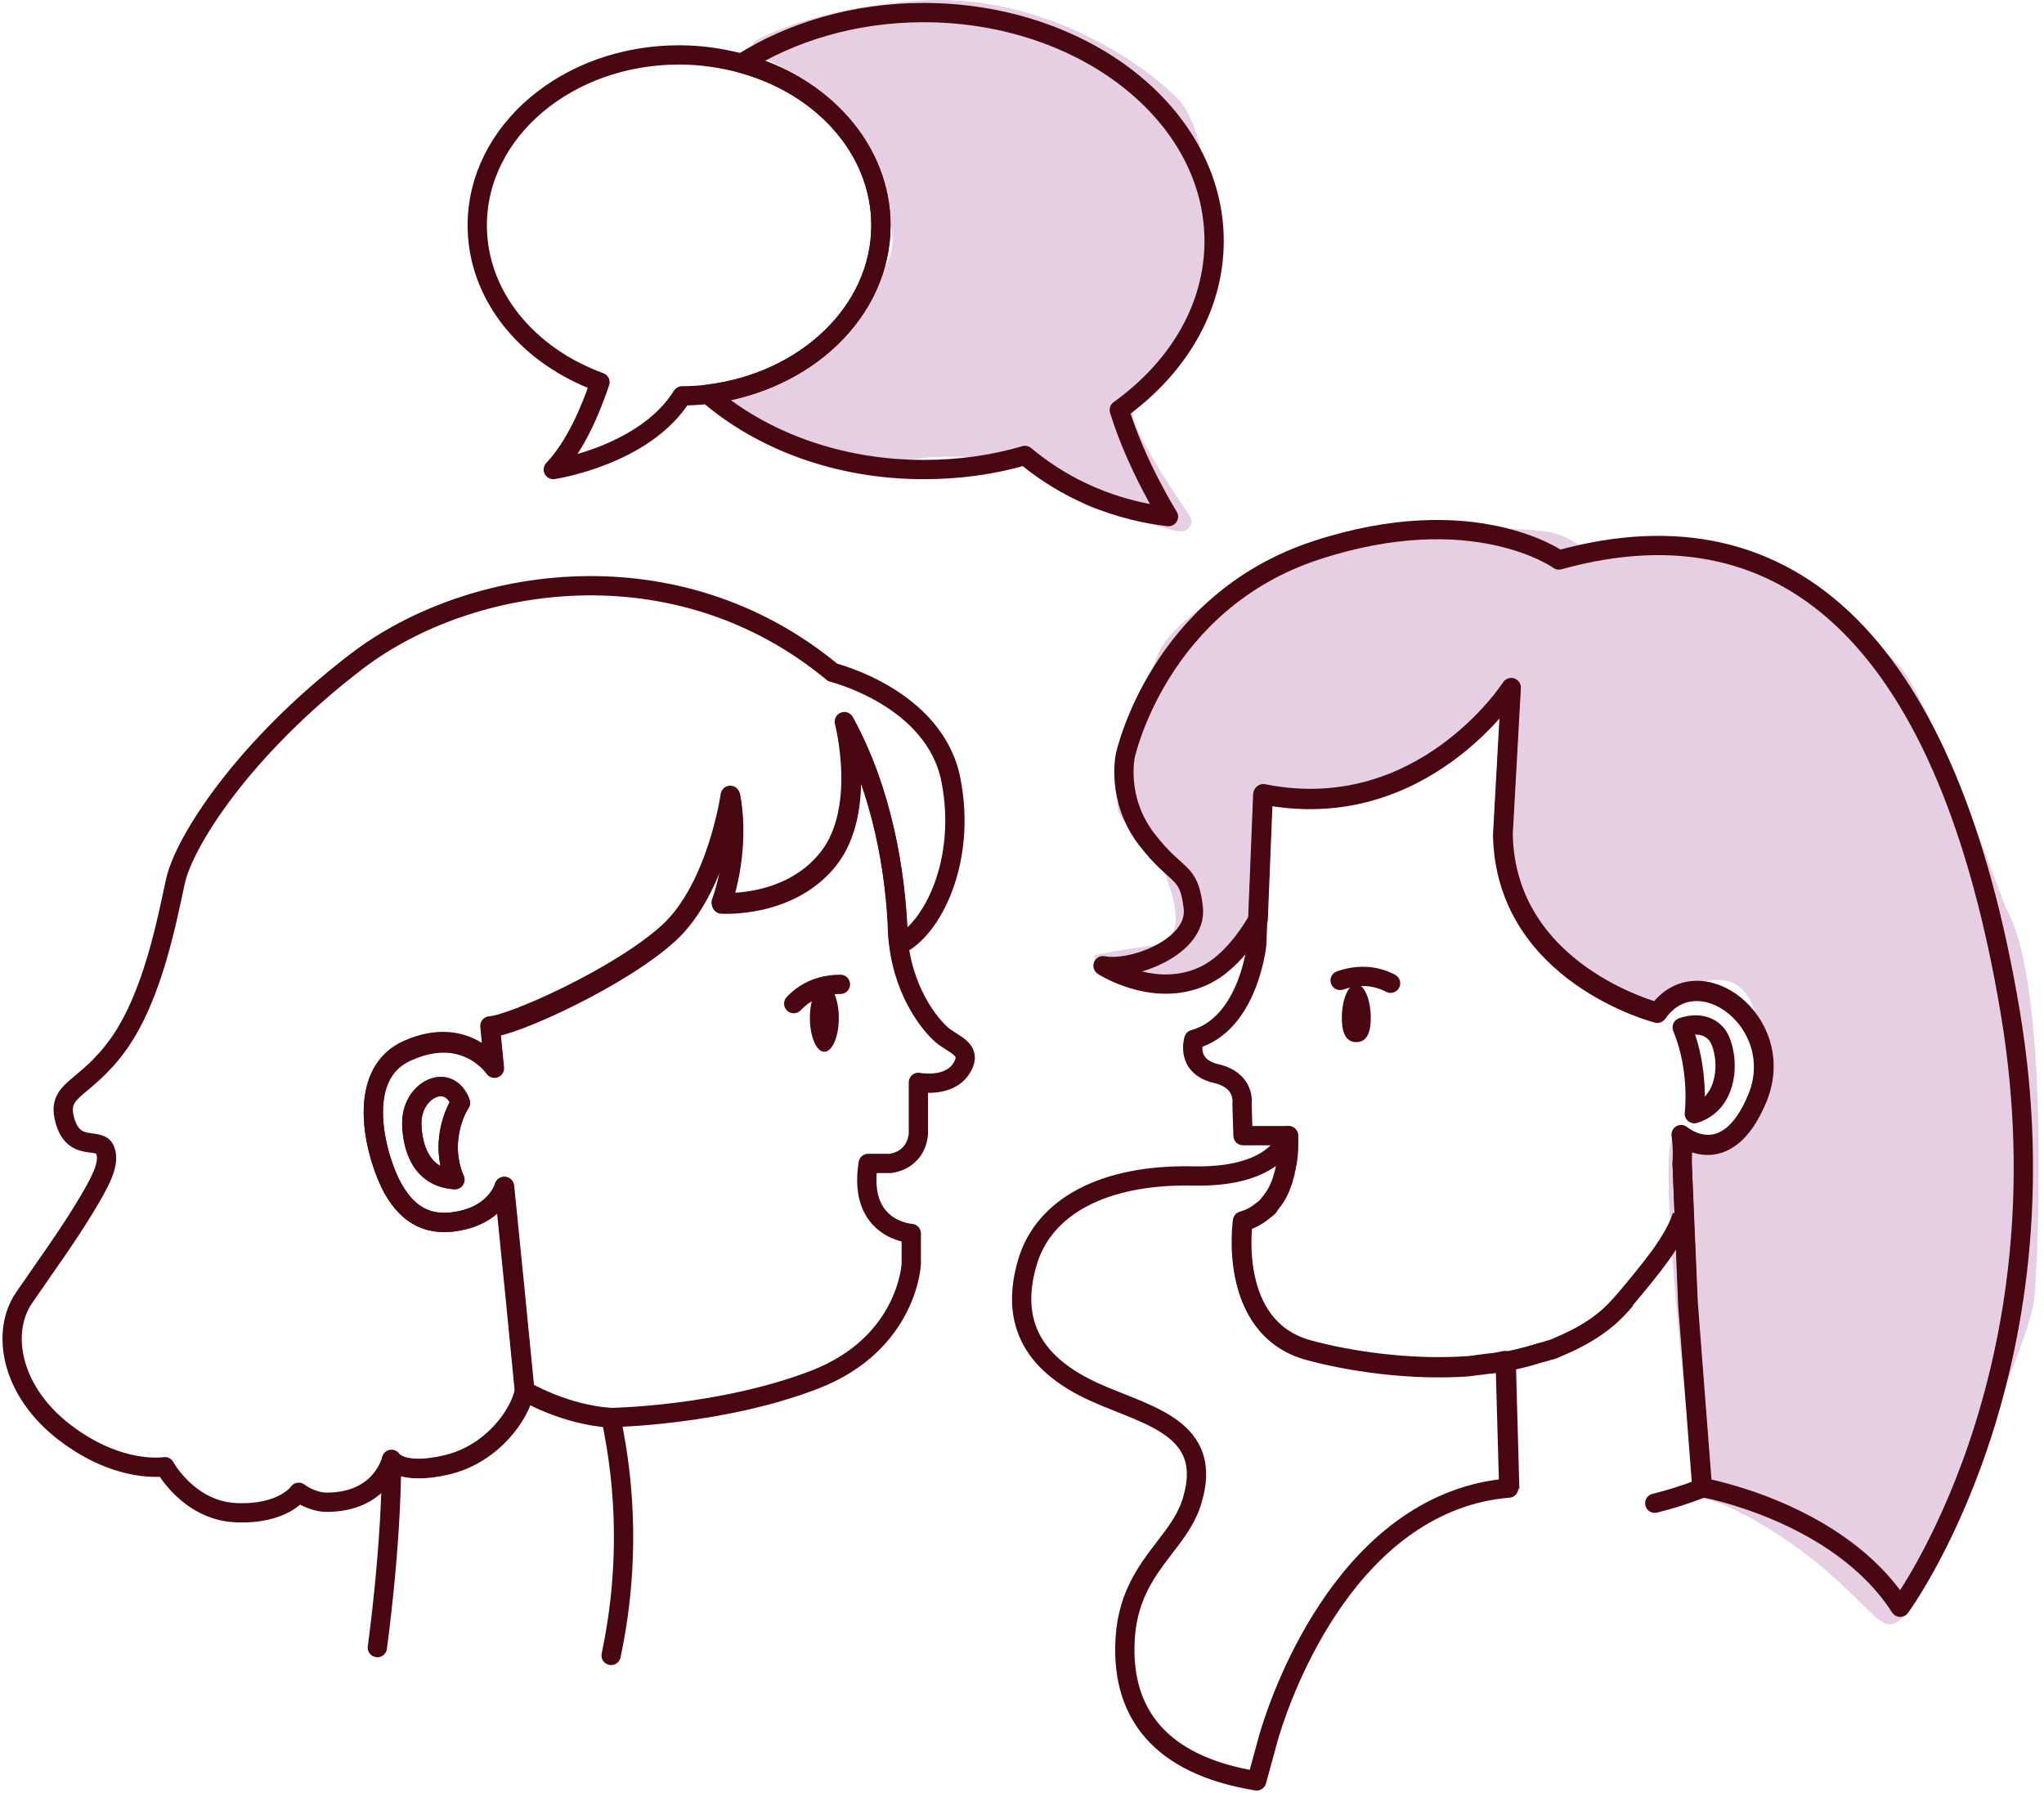
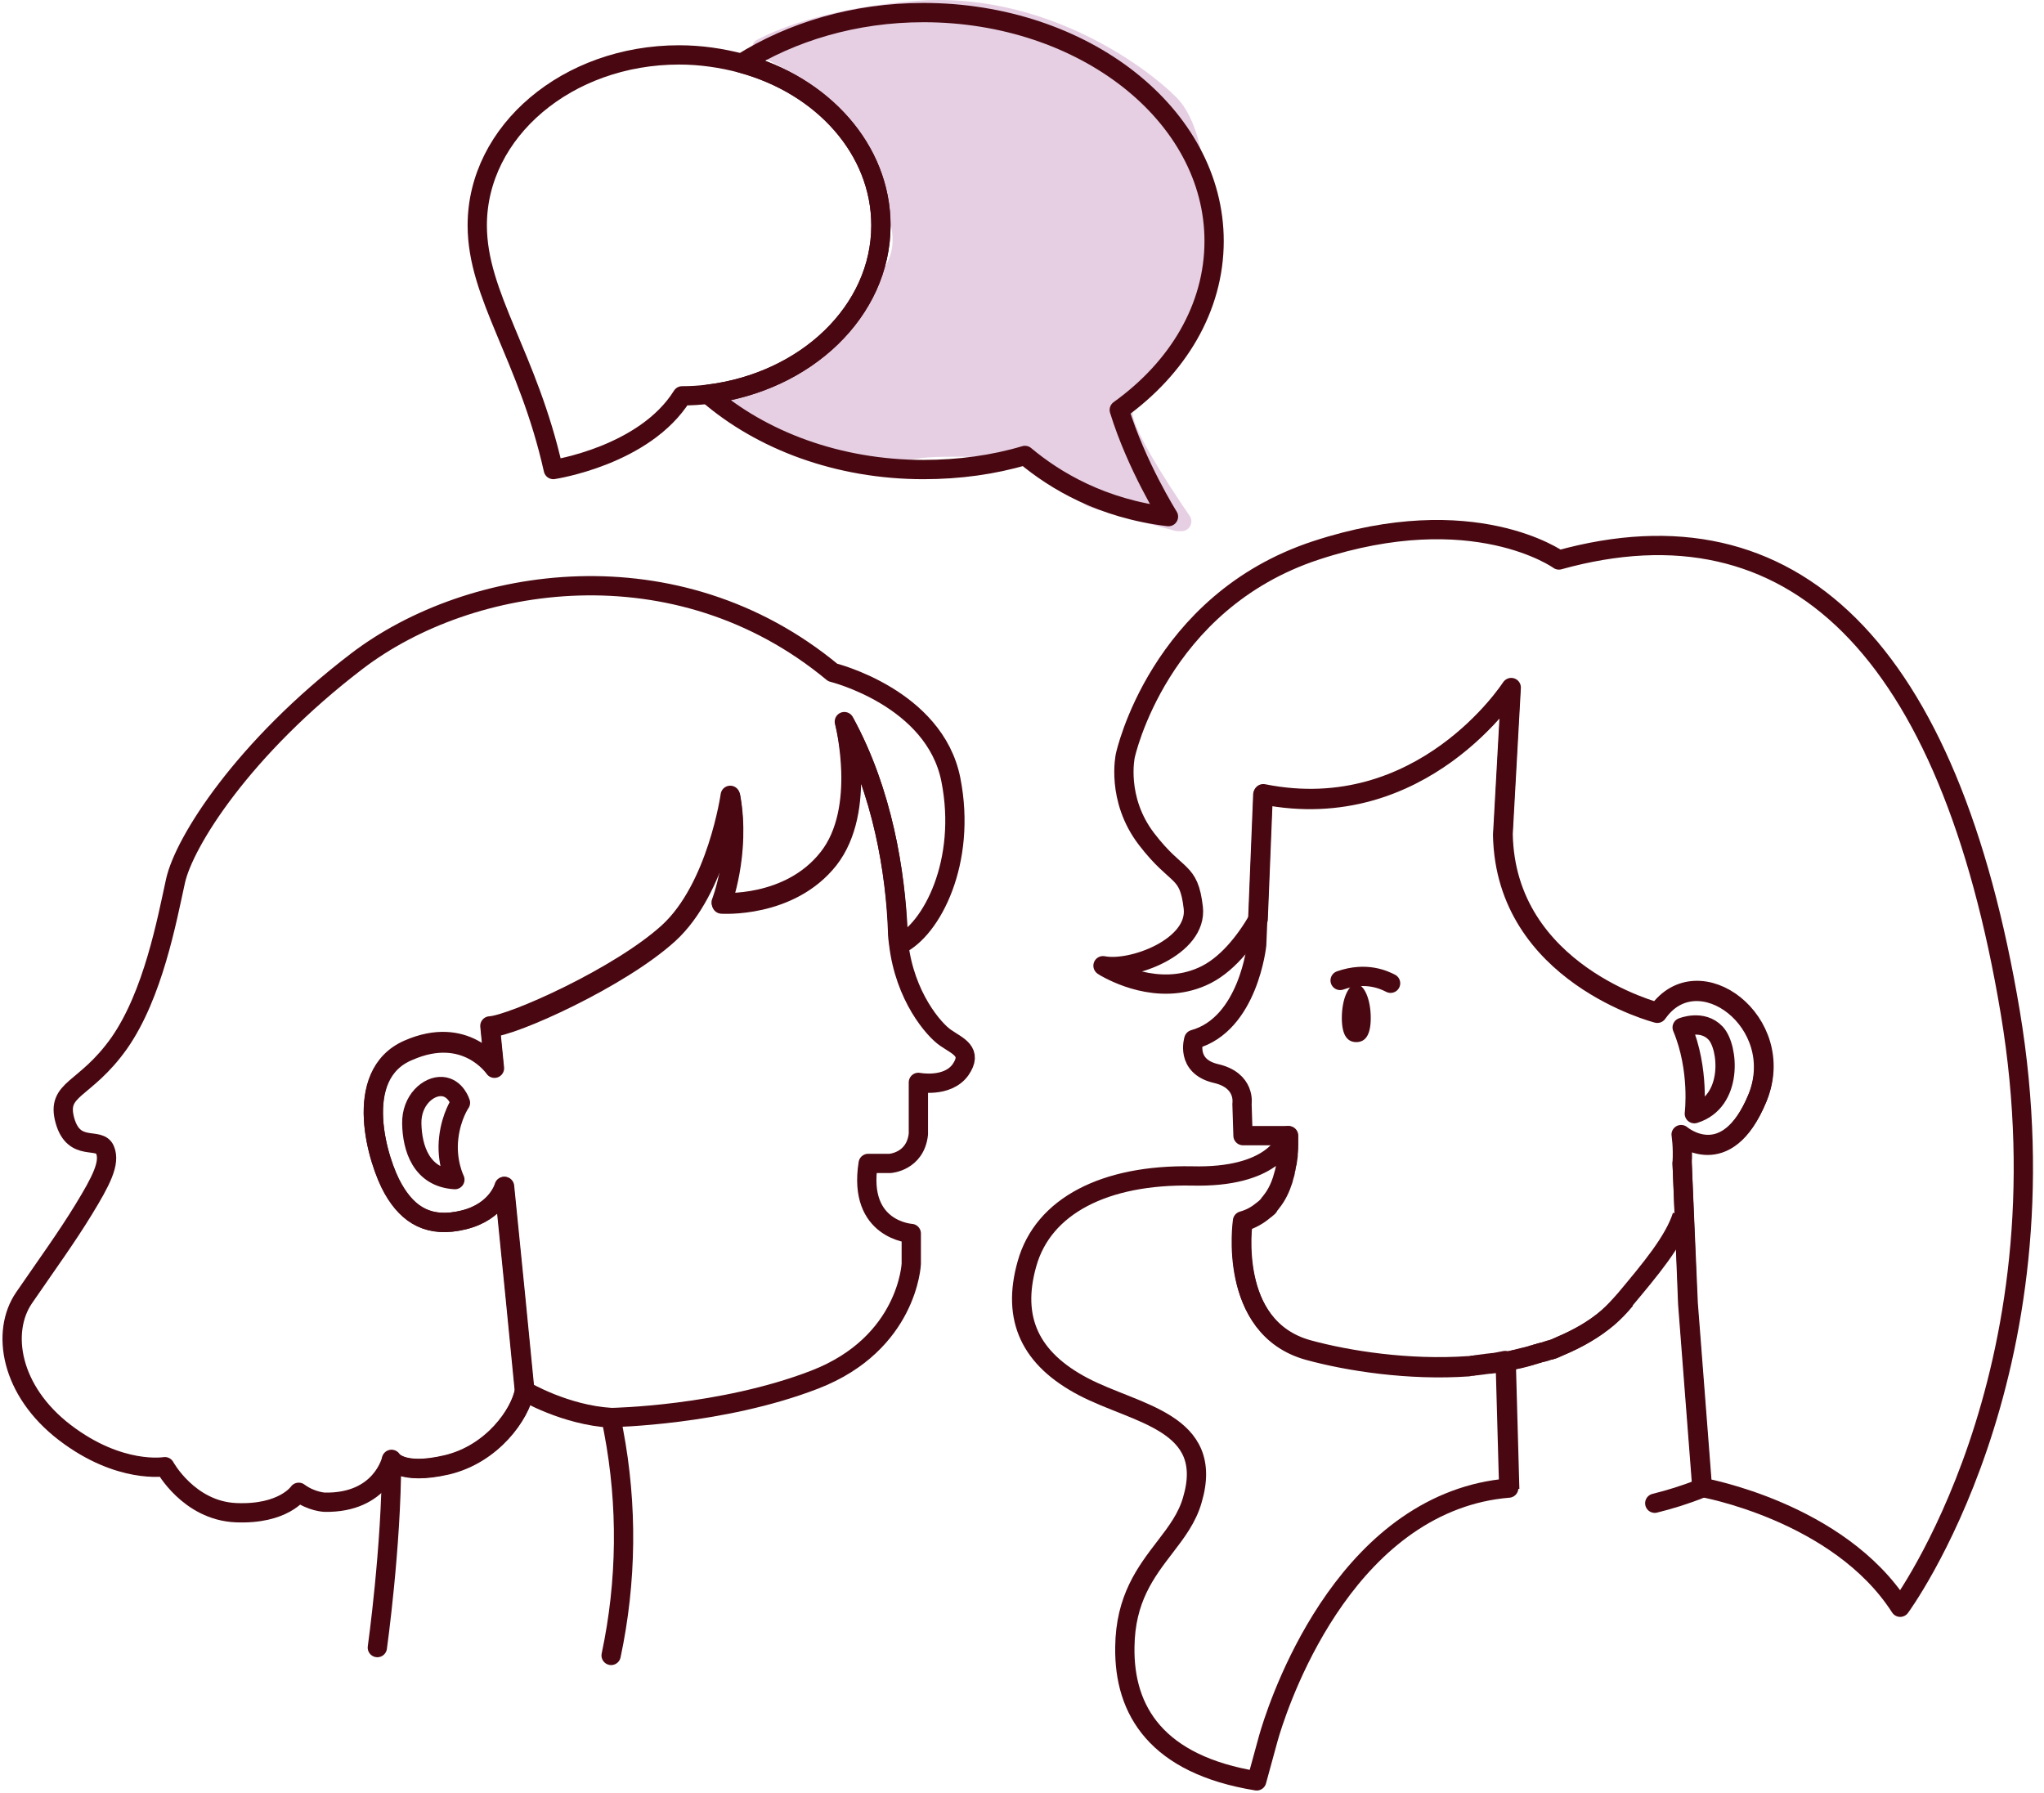
<svg xmlns="http://www.w3.org/2000/svg" width="212" height="186" viewBox="0 0 212 186" fill="none">
-   <path d="M117.002 85.583C114.502 83.083 117.002 82.083 117.002 81.083C117.501 78.083 118.8 71.284 120 68.086C121.5 64.089 129 60.086 133 58.086C137 56.086 141.5 55.586 142.5 55.086C143.5 54.586 156 54.586 160 55.086C164 55.586 163 57.583 168.5 57.083C174 56.583 179 57.583 184 59.083C189 60.583 194 66.083 197 69.083C199.4 71.483 205.333 86.75 208 94.083C212.5 101.583 211.5 129.083 211 134.583C210.5 140.083 198.5 165.083 198.5 165.583C198.5 166.083 197 169.583 195 168.083C193 166.583 190 162.583 183.5 158.583C178.3 155.383 176.333 155.25 176 155.583C174.333 141.917 171.6 115.283 174 118.083C177 121.583 184 117.583 182.5 107.083C181 96.583 172.5 104.583 170 104.083C167.5 103.583 160 98.083 159 97.583C158 97.083 156 87.583 156 84.083V72.083C148 82.483 136 83.083 131 82.083C131 86.583 130.6 96.083 129 98.083C127 100.583 121.5 102.083 117.5 102.083C114.3 102.083 113.5 100.083 113.5 99.083C114.167 98.916 116.3 98.483 119.5 98.083C123.5 97.583 121.5 92.583 121 91.083C120.5 89.583 119.502 88.083 117.002 85.583Z" fill="#E6CFE3" />
  <path d="M156.587 154.451L156.219 141.219C156.377 141.165 156.534 141.165 156.745 141.111C156.797 141.111 156.903 141.057 156.955 141.057C157.481 140.948 158.007 140.84 158.533 140.677C158.638 140.623 158.796 140.623 158.901 140.569C159.006 140.514 159.164 140.514 159.269 140.46C159.375 140.406 159.532 140.406 159.638 140.352C159.743 140.297 159.901 140.297 160.006 140.243C160.006 140.243 160.006 140.243 160.058 140.243C160.163 140.189 160.269 140.189 160.426 140.135C160.532 140.081 160.637 140.081 160.742 140.026H160.795C160.9 139.972 161.005 139.918 161.163 139.918C161.268 139.864 161.426 139.809 161.531 139.755C161.636 139.701 161.794 139.647 161.899 139.592C163.687 138.833 165.371 137.857 166.791 136.664C167.422 136.122 168.053 135.471 168.579 134.82" stroke="#490811" stroke-width="2" stroke-miterlimit="10" stroke-linejoin="round" />
  <path d="M174.469 120.664L175.048 135.252L176.52 154.34C174.785 155.045 173.154 155.533 171.629 155.913" stroke="#490811" stroke-width="2" stroke-miterlimit="10" stroke-linecap="round" stroke-linejoin="round" />
  <path d="M174.471 126.086C173.629 128.743 171.157 131.671 168.527 134.816C167.949 135.467 167.37 136.117 166.739 136.66C165.319 137.907 163.636 138.829 161.847 139.588C161.742 139.642 161.584 139.697 161.479 139.751C161.374 139.805 161.216 139.859 161.111 139.913C161.006 139.968 160.901 140.022 160.743 140.022H160.69C160.585 140.076 160.48 140.076 160.375 140.13C160.269 140.185 160.164 140.185 160.006 140.239C160.006 140.239 160.006 140.239 159.954 140.239C159.849 140.293 159.691 140.293 159.586 140.347C159.481 140.402 159.323 140.402 159.218 140.456C159.112 140.51 158.955 140.51 158.849 140.564C158.744 140.618 158.586 140.618 158.481 140.673C157.955 140.781 157.429 140.944 156.903 141.052C156.851 141.052 156.745 141.107 156.693 141.107C156.535 141.161 156.377 141.161 156.167 141.215C155.904 141.269 155.588 141.323 155.325 141.378C155.22 141.378 155.115 141.432 155.01 141.432C154.799 141.432 154.642 141.486 154.431 141.486C154.273 141.486 154.116 141.54 154.01 141.54C153.905 141.54 153.695 141.595 153.59 141.595C153.432 141.595 153.274 141.649 153.169 141.649C153.011 141.649 152.853 141.649 152.748 141.703C152.59 141.703 152.485 141.703 152.327 141.757C146.174 142.191 139.862 141.215 135.707 140.076C127.291 137.744 128.922 126.736 128.922 126.736C129.764 126.465 130.447 126.085 130.973 125.651C131.026 125.597 131.131 125.543 131.184 125.488C131.289 125.434 131.341 125.326 131.447 125.272C131.552 125.217 131.604 125.109 131.657 125C131.71 124.892 131.815 124.838 131.867 124.729C132.446 124.024 132.814 123.211 133.077 122.397C133.077 122.343 133.13 122.289 133.13 122.181C133.182 122.018 133.235 121.801 133.287 121.638C133.287 121.584 133.34 121.476 133.34 121.421C133.34 121.313 133.393 121.204 133.393 121.096C133.393 121.042 133.445 120.933 133.445 120.879V120.825C133.445 120.771 133.445 120.662 133.498 120.608C133.55 120.337 133.55 120.12 133.603 119.903C133.603 119.849 133.603 119.74 133.603 119.686C133.656 119.306 133.656 118.927 133.656 118.656C133.656 118.601 133.656 118.547 133.656 118.493C133.656 118.439 133.656 118.439 133.656 118.384C133.656 118.33 133.656 118.33 133.656 118.276C133.656 118.168 133.656 118.113 133.656 118.059C133.656 118.005 133.656 118.005 133.656 117.951V117.896C133.656 117.842 133.656 117.788 133.656 117.788H128.922L128.817 114.48C128.817 114.48 129.238 112.04 126.082 111.335C122.926 110.575 123.82 107.81 123.82 107.81C129.501 106.237 130.342 97.994 130.342 97.994L130.447 95.445L130.973 82.43C147.489 85.738 156.693 71.422 156.693 71.422L155.851 86.606C156.114 101.085 171.893 105.098 171.893 105.098C176.101 99.079 185.463 106.074 182.255 113.938C179.046 121.747 174.313 117.788 174.313 117.788M175.733 115.51C179.783 114.263 179.309 108.623 177.942 107.159C176.574 105.695 174.471 106.562 174.471 106.562C176.311 110.955 175.733 115.51 175.733 115.51Z" stroke="#490811" stroke-width="2" stroke-miterlimit="10" stroke-linejoin="round" />
  <path d="M133.603 117.791C133.603 117.845 133.603 117.899 133.603 117.953C133.603 118.008 133.603 118.116 133.603 118.17C133.603 118.225 133.603 118.225 133.603 118.279C133.603 118.333 133.603 118.333 133.603 118.387C133.603 118.441 133.603 118.496 133.603 118.55C133.603 118.821 133.603 119.201 133.551 119.58C133.551 119.634 133.551 119.743 133.551 119.797C133.551 120.014 133.498 120.285 133.445 120.502C133.445 120.556 133.445 120.665 133.393 120.719V120.773C133.393 120.828 133.393 120.936 133.34 120.99C133.34 121.099 133.288 121.207 133.288 121.316C133.288 121.37 133.235 121.424 133.235 121.532C133.182 121.695 133.13 121.912 133.077 122.075C133.077 122.129 133.025 122.183 133.025 122.292C132.762 123.105 132.394 123.919 131.815 124.624C131.762 124.732 131.657 124.786 131.605 124.895C131.552 125.003 131.447 125.057 131.394 125.166C131.289 125.22 131.236 125.329 131.131 125.383C131.079 125.437 130.973 125.491 130.921 125.545C130.342 126.034 129.659 126.413 128.87 126.63C128.87 126.63 127.239 137.639 135.654 139.97C139.81 141.109 146.121 142.085 152.275 141.652C152.433 141.652 152.538 141.652 152.696 141.597C152.854 141.597 153.011 141.597 153.117 141.543C153.274 141.543 153.432 141.489 153.537 141.489C153.695 141.489 153.853 141.435 153.958 141.435C154.063 141.435 154.274 141.38 154.379 141.38C154.589 141.38 154.747 141.326 154.957 141.326C155.063 141.326 155.168 141.272 155.273 141.272C155.536 141.218 155.852 141.164 156.115 141.109L156.483 154.341C154.484 154.504 152.643 154.938 150.907 155.588C136.601 160.957 131.499 180.48 131.499 180.48L130.342 184.71C119.981 183.029 116.562 177.443 116.667 170.827C116.72 165.838 118.824 163.072 120.822 160.469C122.032 158.896 123.137 157.432 123.663 155.588C126.082 147.454 117.824 146.695 112.354 143.821C106.884 140.947 104.886 136.825 106.516 131.077C108.199 125.057 114.616 121.804 123.61 121.966C131.973 122.183 133.393 118.387 133.603 117.791ZM133.603 117.791C133.603 117.736 133.603 117.736 133.603 117.791Z" stroke="#490811" stroke-width="2" stroke-miterlimit="10" stroke-linejoin="round" />
  <path d="M174.468 120.66C174.573 118.871 174.362 117.732 174.362 117.678C174.362 117.678 179.043 121.69 182.304 113.827C185.513 106.018 176.151 98.968 171.943 104.988C171.943 104.988 156.164 100.975 155.901 86.496L156.743 71.311C156.743 71.311 147.538 85.628 131.023 82.32L130.497 95.335C129.182 97.613 127.183 100.216 124.659 101.3C120.083 103.307 115.507 100.812 114.56 100.27C114.455 100.216 114.402 100.161 114.402 100.161C117.4 100.758 124.238 98.209 123.765 94.142C123.291 90.075 122.134 91.214 118.926 87.038C115.717 82.862 116.717 78.361 116.717 78.361C116.717 78.361 120.142 62.451 136.5 57.082C152.858 51.713 161.687 58.08 161.687 58.08C185.934 51.355 202.188 67.244 208.5 104.988C214.812 142.731 197.084 166.701 197.084 166.701C190.72 156.777 176.571 154.282 176.571 154.282L175.099 135.194L174.468 120.66Z" stroke="#490811" stroke-width="2" stroke-miterlimit="10" stroke-linejoin="round" />
-   <path d="M45.867 112.701C47.287 112.809 47.76 114.382 47.76 114.382C47.76 114.382 46.813 115.738 46.55 117.961C46.235 120.456 47.182 122.354 47.182 122.354C43.71 122.137 42.764 118.991 42.711 116.551C42.711 114.111 44.447 112.592 45.867 112.701Z" stroke="#490811" stroke-width="2" stroke-miterlimit="10" stroke-linejoin="round" />
  <path d="M39.137 170.885C39.137 170.885 40.609 160.364 40.609 151.417C40.609 151.417 41.556 153.043 46.342 151.959C51.129 150.82 53.969 146.644 54.39 144.312C54.39 144.312 58.597 146.807 63.384 147.078L63.642 148.437C65.103 156.131 65.015 164.039 63.384 171.698V171.698" stroke="#490811" stroke-width="2" stroke-miterlimit="10" stroke-linecap="round" stroke-linejoin="round" />
  <path d="M42.341 108.846C48.284 106.243 51.23 110.635 51.23 110.635L50.809 106.405C53.07 106.297 64.273 101.308 69.323 96.698C74.372 92.089 75.739 82.49 75.739 82.49C76.844 88.401 74.793 93.607 74.793 93.607C74.793 93.607 81.841 94.149 85.891 88.998C89.941 83.9 87.574 74.844 87.574 74.844C91.518 82.056 92.886 90.462 93.096 96.644C93.096 97.078 93.149 97.457 93.201 97.837C93.833 103.368 96.883 106.839 98.093 107.652C99.355 108.52 100.933 109.062 99.618 110.96C98.251 112.858 95.253 112.262 95.253 112.262V117.631C94.937 120.505 92.307 120.668 92.307 120.668H90.046C88.941 127.609 94.516 127.934 94.516 127.934V131.08C94.516 131.08 94.174 139.352 84.496 143.094C74.818 146.836 63.432 147.023 63.432 147.023C58.646 146.752 54.438 144.257 54.438 144.257L53.491 134.604L52.334 123.054C52.334 123.054 51.65 125.657 48.126 126.524C44.602 127.392 42.393 126.09 40.815 123.325C39.185 120.559 36.397 111.449 42.341 108.846ZM47.758 114.377C47.758 114.377 47.285 112.804 45.865 112.696C44.444 112.587 42.656 114.106 42.709 116.546C42.761 119.041 43.656 122.132 47.179 122.349C47.179 122.349 46.233 120.451 46.548 117.956C46.811 115.733 47.758 114.377 47.758 114.377Z" stroke="#490811" stroke-width="2" stroke-miterlimit="10" stroke-linejoin="round" />
  <path d="M40.765 123.325C42.343 126.091 44.552 127.392 48.076 126.524C51.6 125.657 52.284 123.054 52.284 123.054L53.441 134.605L54.388 144.257C53.967 146.589 51.127 150.765 46.34 151.904C41.554 153.043 40.607 151.361 40.607 151.361C40.607 151.361 39.608 155.917 33.665 155.808C33.665 155.808 32.297 155.754 30.982 154.778C30.982 154.778 29.404 157.11 24.46 156.893C19.569 156.676 17.097 152.121 17.097 152.121C17.097 152.121 12.416 152.929 6.736 148.591C1.055 144.253 0.077 138.13 2.496 134.605C4.916 131.08 6.893 128.368 8.681 125.44C10.47 122.511 11.469 120.613 10.89 119.258C10.312 117.848 7.682 119.583 6.735 116.221C5.789 112.804 8.787 113.238 12.363 108.195C15.887 103.152 17.307 95.451 18.201 91.384C19.095 87.317 25.218 77.589 37 68.587C48.782 59.585 70.219 56.352 86.366 69.746C86.366 69.746 96.938 72.349 98.621 80.863C100.304 89.377 96.623 96.427 93.257 98C93.204 97.62 93.204 97.186 93.151 96.807C92.888 90.57 91.573 82.165 87.629 75.007C87.629 75.007 89.996 84.009 85.946 89.16C81.896 94.258 74.848 93.77 74.848 93.77C74.848 93.77 76.846 88.564 75.794 82.653C75.794 82.653 74.427 92.252 69.378 96.861C64.328 101.471 53.125 106.514 50.864 106.568L51.285 110.798C51.285 110.798 48.339 106.405 42.396 109.008C36.4 111.449 39.187 120.559 40.765 123.325Z" stroke="#490811" stroke-width="2" stroke-miterlimit="10" stroke-linejoin="round" />
-   <path d="M82.324 104.094C82.809 103.594 84.262 102.094 87.168 102.094" stroke="#490811" stroke-width="2" stroke-linecap="round" stroke-linejoin="round" />
  <path d="M144.229 101.982C143.607 101.67 141.741 100.732 138.996 101.689" stroke="#490811" stroke-width="2" stroke-linecap="round" stroke-linejoin="round" />
  <path d="M82 45.591C80.167 44.369 77.828 43.069 76.231 42.226C75.628 41.907 75.523 41.117 76.097 40.747C77.216 40.025 79.039 39.134 81.5 38.587C86 37.587 88.5 32.087 91.5 28.087C94.5 24.087 90.5 19.587 88.5 14.087C87.14 10.348 82.072 7.306 78.638 5.761C77.927 5.442 77.808 4.51 78.494 4.143C81.193 2.701 86.66 0.732 95 0.091C108 -0.909 118.518 6.604 122 10.086C126.5 14.586 125 28.087 125.5 31.087C126 34.087 118 40.591 117.5 42.591C117.153 43.977 120.784 49.715 123.387 53.5C123.847 54.171 123.37 55.091 122.557 55.091H122.131C122.044 55.091 121.959 55.08 121.875 55.057C119.328 54.378 114.18 52.984 113 52.591C111.5 52.091 109 47.591 107.5 47.591C106 47.591 97.5 47.091 95 47.591C92.5 48.091 85 47.591 82 45.591Z" fill="#E6CFE3" />
-   <path d="M91.367 23.374C91.367 32.268 83.582 39.643 73.431 40.89C72.537 40.999 71.696 41.053 70.749 41.053C66.857 47.289 57.389 48.699 57.389 48.699C59.704 46.259 61.282 42.463 62.228 39.643C54.76 36.931 49.5 30.695 49.5 23.374C49.5 13.613 58.862 5.695 70.433 5.695C72.695 5.695 74.852 6.021 76.903 6.563C85.318 8.841 91.367 15.511 91.367 23.374Z" stroke="#490811" stroke-width="2" stroke-miterlimit="10" stroke-linejoin="round" />
+   <path d="M91.367 23.374C91.367 32.268 83.582 39.643 73.431 40.89C72.537 40.999 71.696 41.053 70.749 41.053C66.857 47.289 57.389 48.699 57.389 48.699C54.76 36.931 49.5 30.695 49.5 23.374C49.5 13.613 58.862 5.695 70.433 5.695C72.695 5.695 74.852 6.021 76.903 6.563C85.318 8.841 91.367 15.511 91.367 23.374Z" stroke="#490811" stroke-width="2" stroke-miterlimit="10" stroke-linejoin="round" />
  <path d="M116.089 42.519C117.878 48.322 121.191 53.582 121.191 53.582C114.301 52.768 109.41 49.84 106.306 47.237C103.045 48.213 99.469 48.701 95.787 48.701C86.898 48.701 78.956 45.664 73.434 40.892C83.585 39.645 91.369 32.27 91.369 23.376C91.369 15.513 85.32 8.843 76.905 6.565C82.059 3.311 88.634 1.305 95.787 1.305C112.408 1.305 125.925 11.934 125.925 25.003C125.925 31.944 122.138 38.181 116.089 42.519Z" stroke="#490811" stroke-width="2" stroke-miterlimit="10" stroke-linejoin="round" />
-   <ellipse cx="85.5" cy="105.586" rx="1.5" ry="3.5" fill="#490811" />
  <path d="M139.172 105.586C139.172 107.519 139.843 108.086 140.672 108.086C141.5 108.086 142.172 107.519 142.172 105.586C142.172 103.653 141.5 102.086 140.672 102.086C139.843 102.086 139.172 103.653 139.172 105.586Z" fill="#490811" />
</svg>